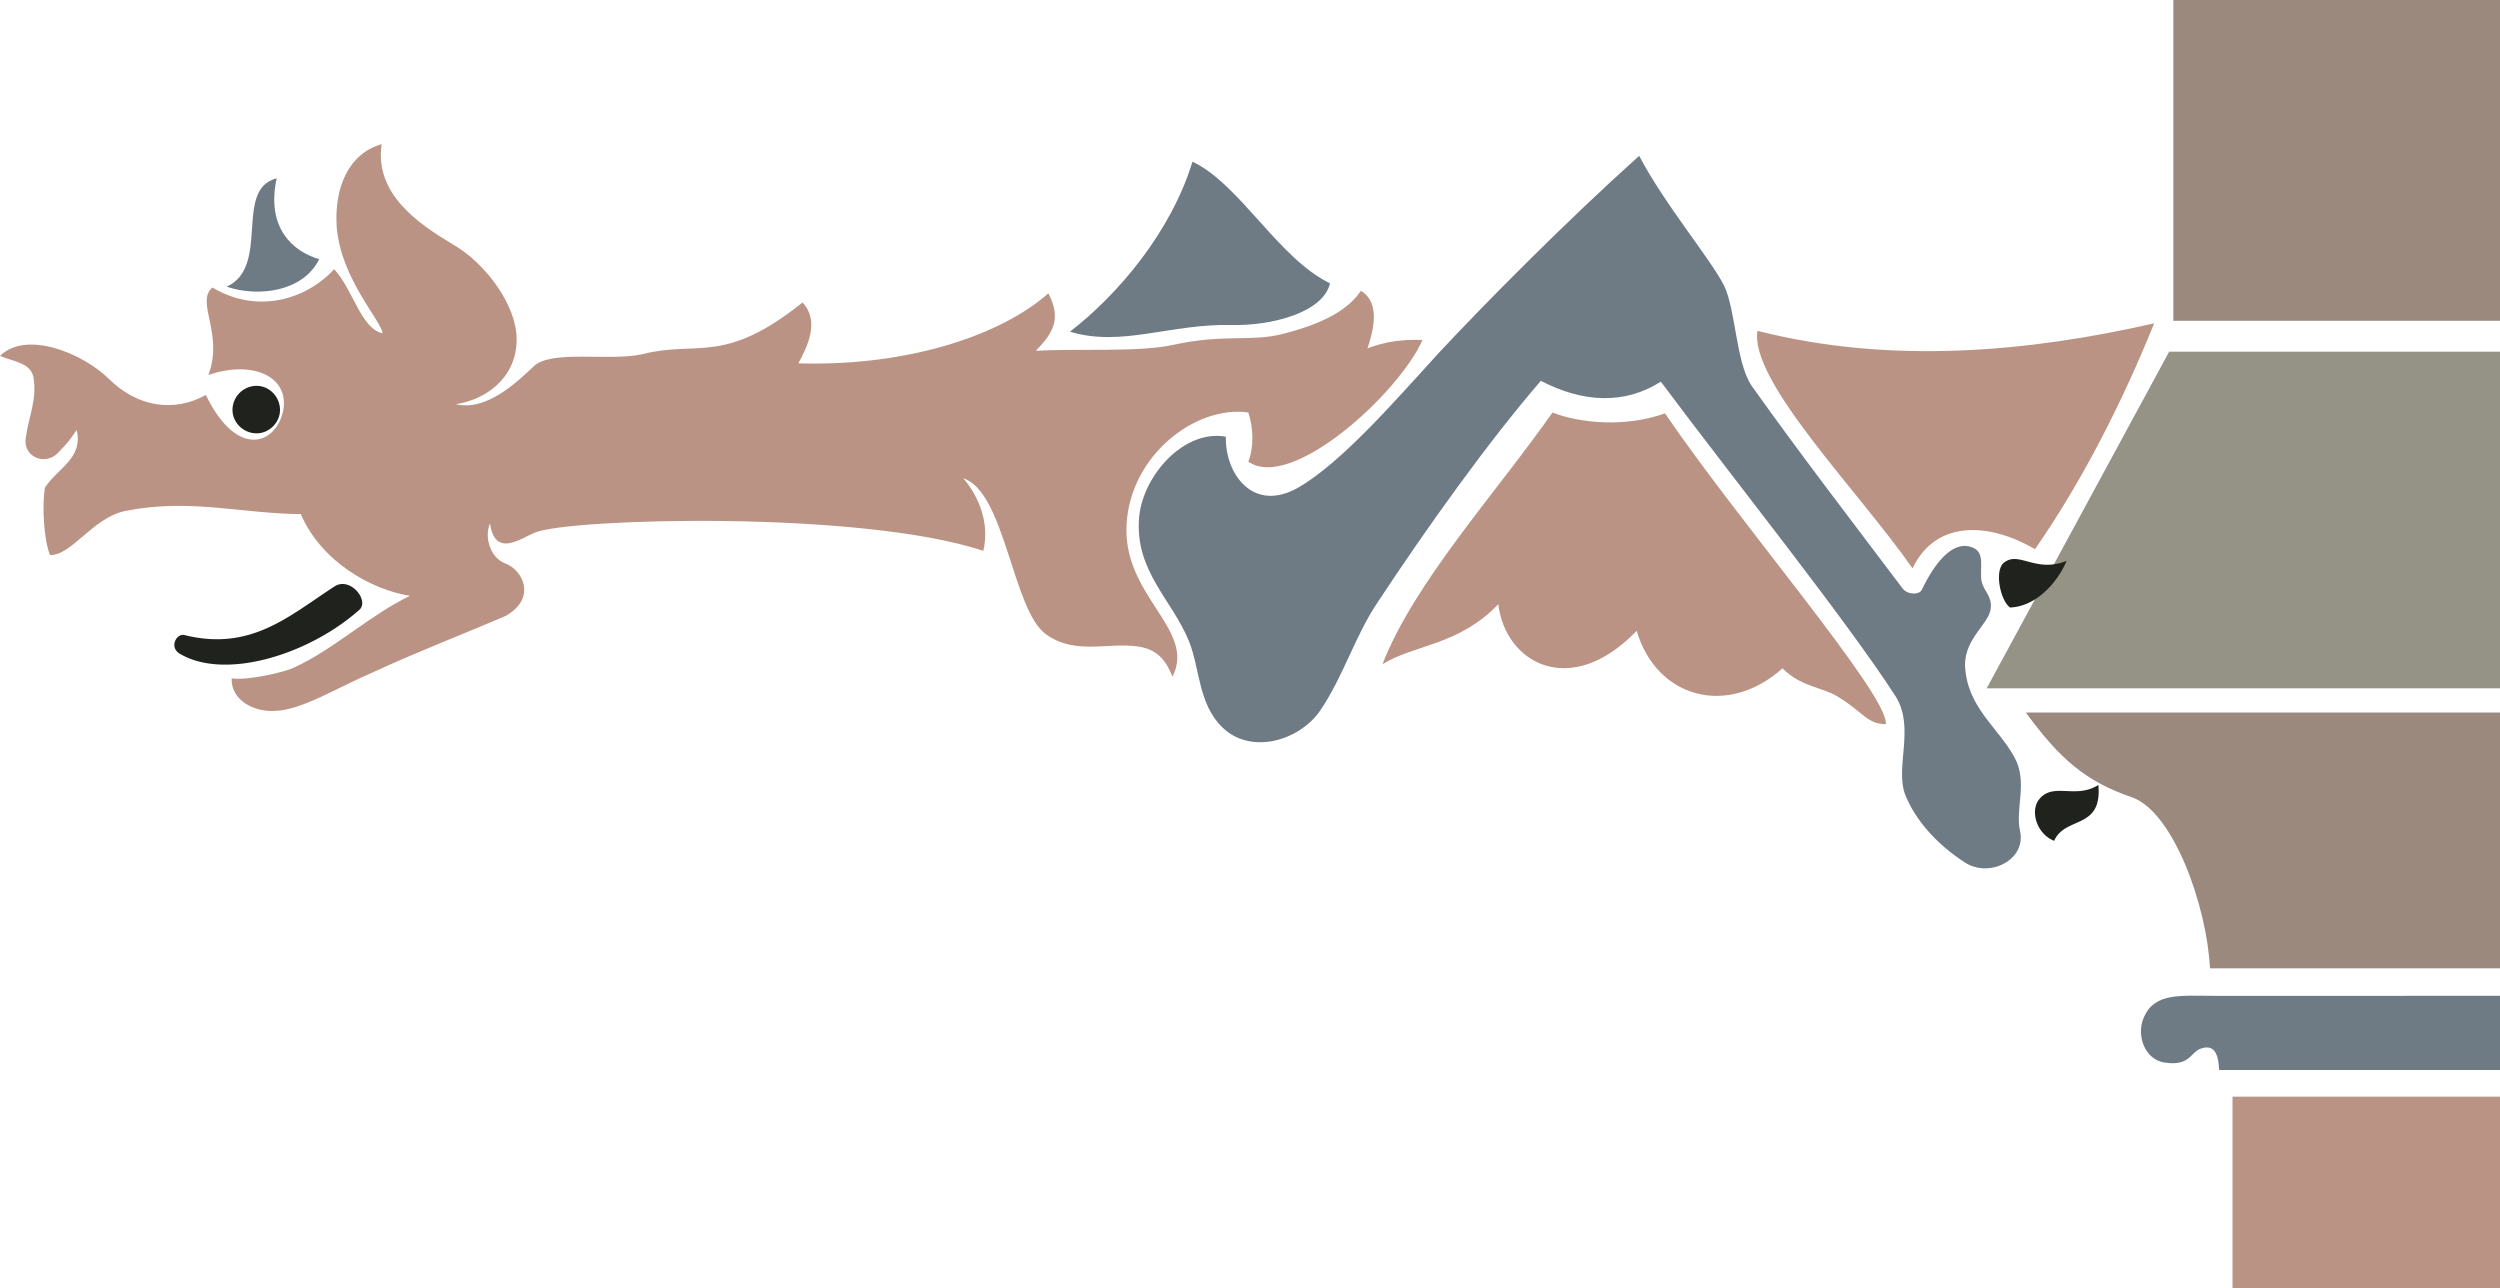
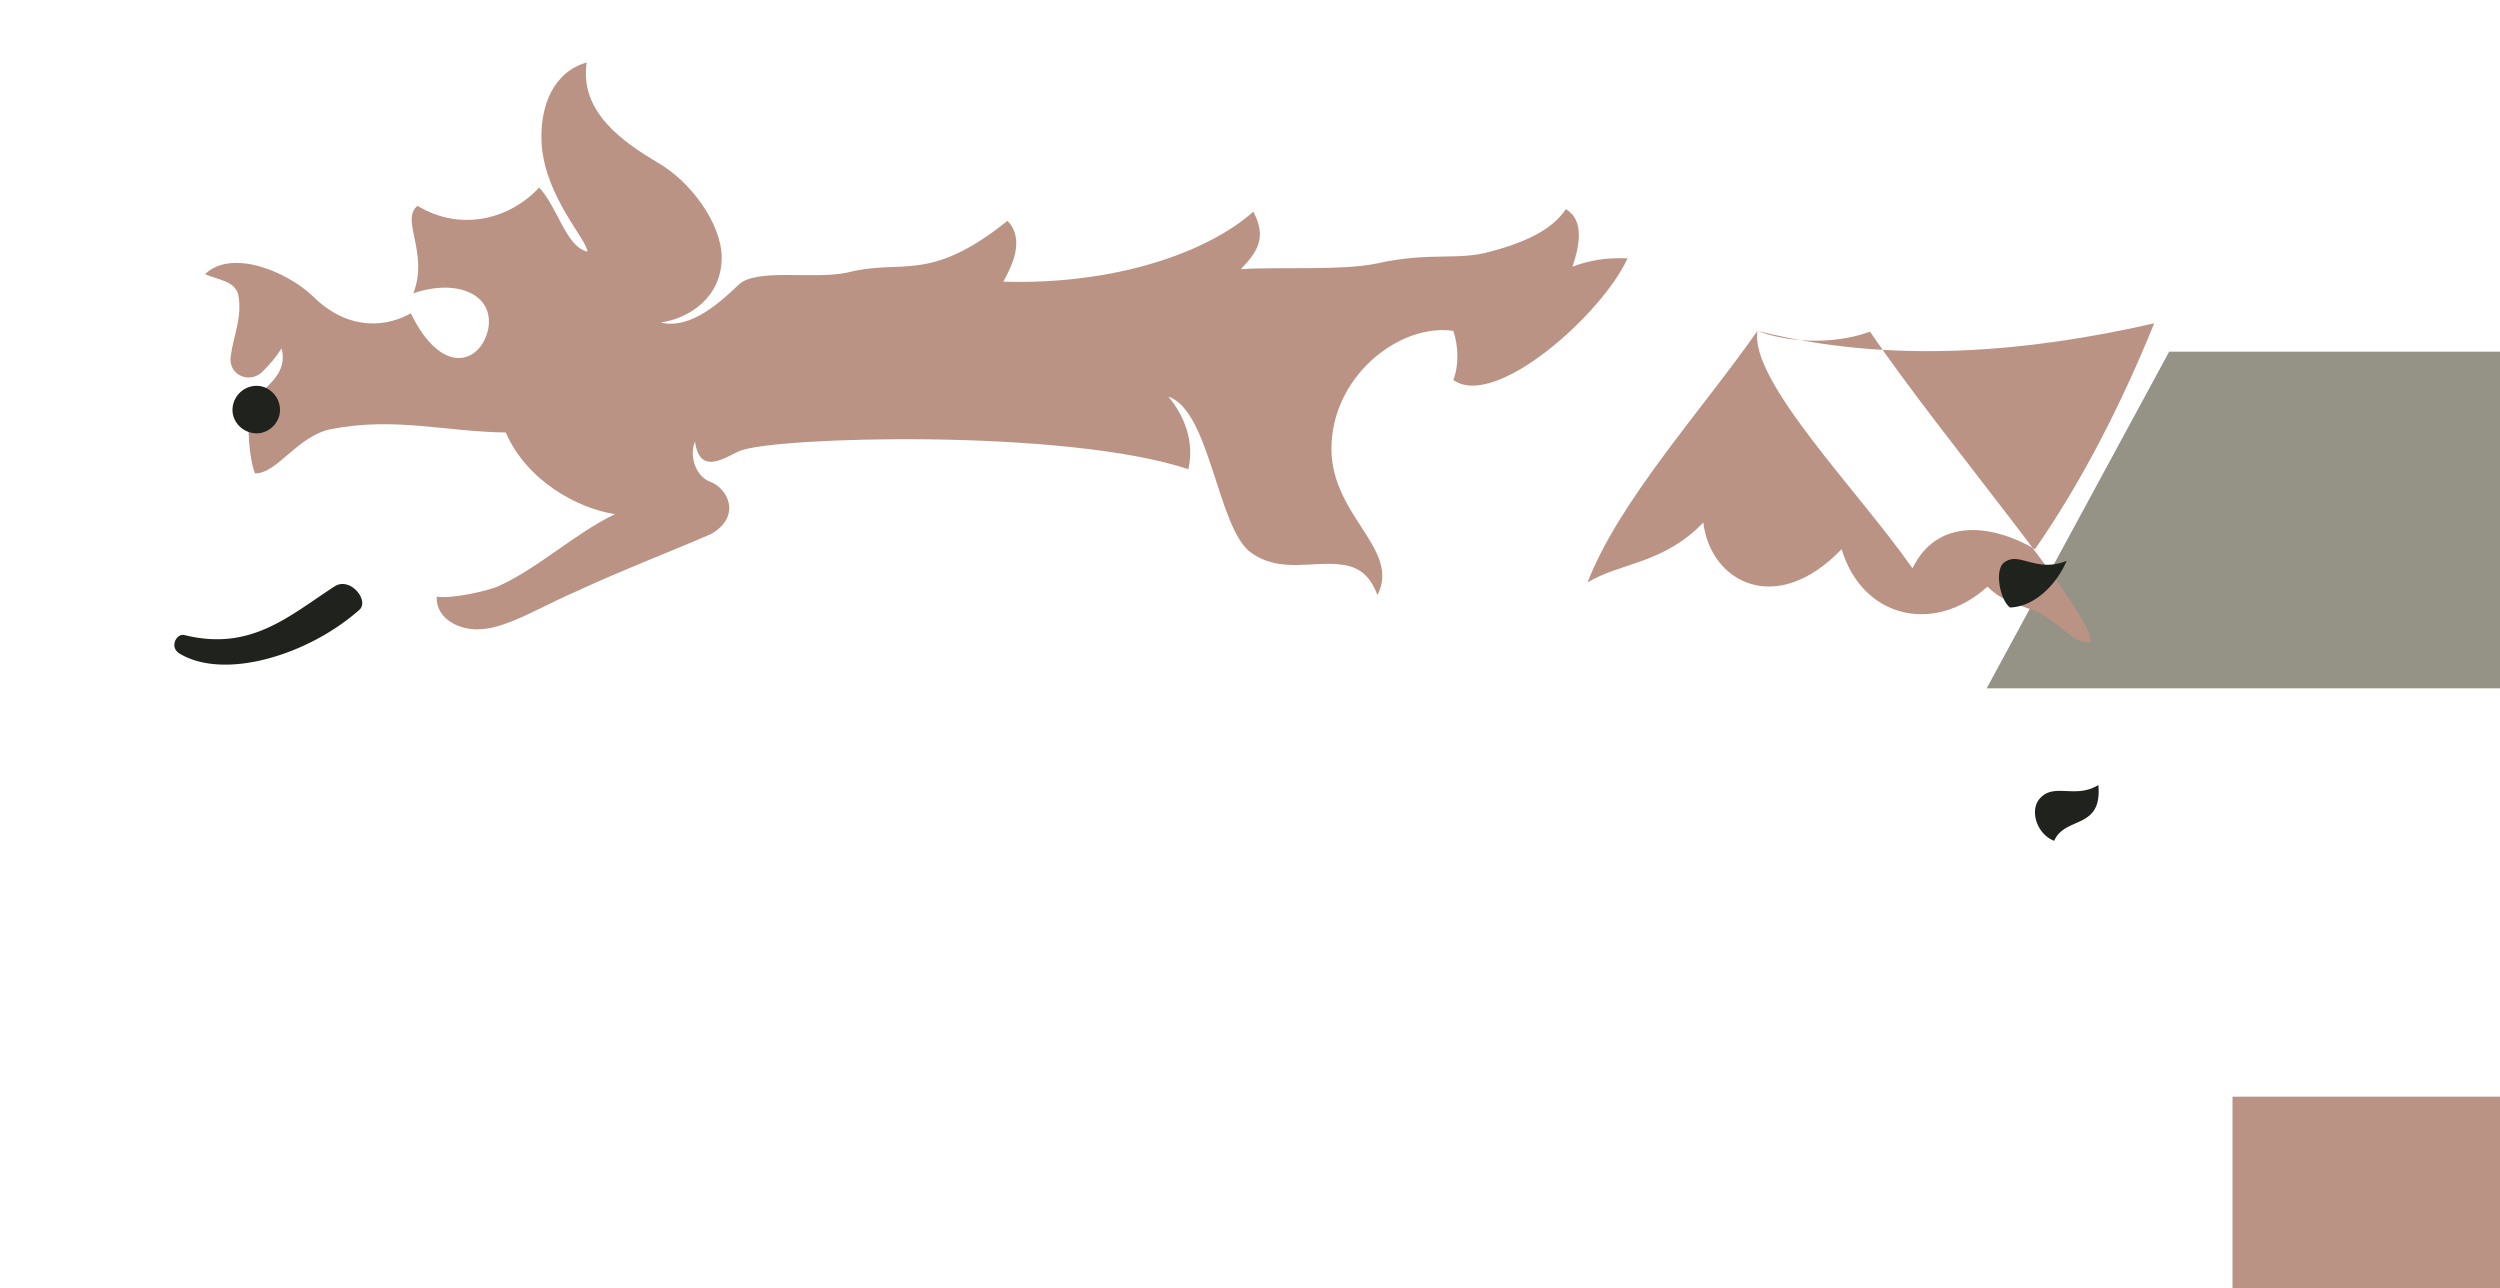
<svg xmlns="http://www.w3.org/2000/svg" height="148.416" viewBox="0 0 216 111.312" width="288">
  <path style="fill:#959286" d="M405.638 395.673h-28.584l-15.768 29.088h44.352z" transform="translate(-189.638 -365.289)" />
-   <path style="fill:#9b897e" d="M377.414 365.289h28.224v27.72h-28.224zm28.224 61.56v22.104h-25.056c-.288-5.472-3.168-13.464-6.696-14.76-4.032-1.368-6.264-3.312-9.216-7.344z" transform="translate(-189.638 -365.289)" />
-   <path style="fill:#ba9385" d="M382.526 460.04h23.112v16.56h-23.112zm-41.04-66.167c11.592 2.952 23.544 1.8 34.272-.648-2.736 6.768-6.192 13.608-10.296 19.512-3.816-2.232-8.496-2.664-10.584 1.656-4.608-6.624-14.112-16.2-13.392-20.52zm-17.712 7.056c-4.896 6.984-11.952 14.688-14.688 21.744 2.808-1.728 6.552-1.584 10.008-5.184.576 5.04 6.192 8.28 11.952 2.304 1.728 5.832 7.848 7.488 12.6 3.24 1.656 1.656 3.456 1.584 4.896 2.52 2.088 1.296 2.448 2.304 4.032 2.304.288-2.448-12.672-17.424-19.08-26.856-3.384 1.224-7.344.864-9.72-.072zm-16.56-10.512c-1.008 1.512-2.952 2.736-6.552 3.672-2.808.792-5.184 0-9.72 1.008-2.952.648-8.64.288-11.808.504 1.368-1.44 2.304-2.664 1.08-4.968-3.96 3.528-11.952 6.336-21.6 6.048.792-1.44 1.872-3.672.36-5.256-6.84 5.472-9.072 3.24-13.824 4.464-2.952.648-7.92-.432-9.432 1.08-1.44 1.368-4.104 3.888-6.696 3.24 2.448-.36 5.256-2.16 5.256-5.616 0-2.952-2.736-6.624-5.544-8.208-2.88-1.728-6.768-4.32-6.12-8.64-2.808.792-4.104 3.672-3.888 7.128.36 4.536 3.888 8.136 3.96 9.216-1.872-.432-2.52-3.744-4.176-5.544-2.448 2.664-6.696 3.888-10.512 1.584-1.512 1.224 1.008 4.032-.36 7.56 3.744-1.296 6.984.072 6.48 3.024-.576 2.952-3.96 4.32-6.696-1.296-2.736 1.512-5.904 1.08-8.424-1.44-2.232-2.16-7.056-4.176-9.36-1.944 1.152.504 2.592.576 2.88 1.8.36 1.944-.432 3.528-.648 5.256-.288 1.584 1.512 2.448 2.664 1.44.792-.792 1.152-1.224 1.728-2.088.576 2.448-1.584 3.24-2.736 4.968-.288 1.656-.072 4.608.432 5.832 1.872.072 3.672-3.24 6.552-3.816 5.544-1.08 9.792.216 15.12.288 1.8 4.176 6.192 6.552 9.432 7.056-3.456 1.656-6.552 4.608-10.008 6.192-.864.432-4.176 1.152-5.4.936-.072 1.944 2.016 2.952 3.816 2.808 2.232-.072 5.328-2.016 8.352-3.312 3.888-1.8 7.848-3.312 11.52-4.896 2.664-1.512 1.512-3.96-.072-4.536-1.296-.504-1.8-2.304-1.296-3.456.432 3.024 2.664 1.296 3.888.792 3.024-1.224 28.08-1.944 38.736 1.584.576-2.448-.432-4.752-1.728-6.264 3.6 1.152 4.248 11.376 7.128 13.464 2.592 1.872 5.472.648 8.064 1.08 1.728.288 2.376 1.368 2.88 2.592 2.088-4.104-4.392-6.984-3.96-13.248.36-5.904 5.976-10.224 10.512-9.576.432 1.296.504 2.952 0 4.248 3.672 2.592 12.96-5.832 15.048-10.512-1.728-.072-3.24.144-4.752.72.504-1.512 1.152-3.96-.576-4.968z" transform="translate(-189.638 -365.289)" />
-   <path style="fill:#6e7b85" d="M405.638 451.329v6.408h-24.264c-.072-1.656-.576-2.16-1.512-1.872-1.008.288-.936 1.584-3.24 1.224-1.728-.288-2.448-2.448-1.728-3.96.936-2.088 3.168-1.8 6.048-1.8zm-74.376-72.576c2.232 4.248 6.192 8.928 7.344 11.232 1.008 2.088 1.008 6.624 2.376 8.64 4.248 5.976 8.64 11.664 13.032 17.496.432.576 1.44.576 1.656.144 1.008-2.088 2.592-4.392 4.392-3.672 1.152.432.576 1.872.792 2.952.216.864.864 1.224.792 2.232-.072 1.368-2.232 2.592-2.232 4.968.144 3.6 2.736 5.256 4.248 7.92 1.224 2.232.072 4.392.504 6.408.576 2.52-2.664 4.104-4.752 2.736-2.376-1.512-4.32-3.672-5.184-5.904-.864-2.304.864-5.76-.792-8.424-4.32-6.696-14.184-19.008-20.304-27.216-3.168 2.016-6.768 1.8-10.368-.072-4.536 5.256-9.792 12.6-14.112 19.152-1.944 2.88-2.952 6.408-4.968 9.36-1.8 2.592-5.976 3.816-8.424 1.44-2.088-2.016-1.944-5.04-2.88-7.416-1.44-3.6-4.752-6.12-4.32-10.8.36-3.6 3.888-7.56 7.488-6.912-.072 3.24 2.376 6.624 6.264 4.392 3.744-2.16 8.352-7.488 12.168-11.664 3.96-4.248 11.016-11.376 17.28-16.992zm-26.712 11.016c-.576 2.52-5.04 3.672-8.424 3.6-5.328-.144-9.576 1.944-14.04.576 4.104-3.168 8.712-8.568 10.584-14.688 4.104 1.944 7.416 8.352 11.88 10.512zm-87.336-2.089c-2.232-.647-4.608-2.663-3.672-6.983-3.744.936-.504 7.632-4.32 9.36 2.736.936 6.624.432 7.992-2.376z" transform="translate(-189.638 -365.289)" />
+   <path style="fill:#ba9385" d="M382.526 460.04h23.112v16.56h-23.112zm-41.04-66.167c11.592 2.952 23.544 1.8 34.272-.648-2.736 6.768-6.192 13.608-10.296 19.512-3.816-2.232-8.496-2.664-10.584 1.656-4.608-6.624-14.112-16.2-13.392-20.52zc-4.896 6.984-11.952 14.688-14.688 21.744 2.808-1.728 6.552-1.584 10.008-5.184.576 5.04 6.192 8.28 11.952 2.304 1.728 5.832 7.848 7.488 12.6 3.24 1.656 1.656 3.456 1.584 4.896 2.52 2.088 1.296 2.448 2.304 4.032 2.304.288-2.448-12.672-17.424-19.08-26.856-3.384 1.224-7.344.864-9.72-.072zm-16.56-10.512c-1.008 1.512-2.952 2.736-6.552 3.672-2.808.792-5.184 0-9.72 1.008-2.952.648-8.64.288-11.808.504 1.368-1.44 2.304-2.664 1.08-4.968-3.96 3.528-11.952 6.336-21.6 6.048.792-1.44 1.872-3.672.36-5.256-6.84 5.472-9.072 3.24-13.824 4.464-2.952.648-7.92-.432-9.432 1.08-1.44 1.368-4.104 3.888-6.696 3.24 2.448-.36 5.256-2.16 5.256-5.616 0-2.952-2.736-6.624-5.544-8.208-2.88-1.728-6.768-4.32-6.12-8.64-2.808.792-4.104 3.672-3.888 7.128.36 4.536 3.888 8.136 3.96 9.216-1.872-.432-2.52-3.744-4.176-5.544-2.448 2.664-6.696 3.888-10.512 1.584-1.512 1.224 1.008 4.032-.36 7.56 3.744-1.296 6.984.072 6.48 3.024-.576 2.952-3.96 4.32-6.696-1.296-2.736 1.512-5.904 1.08-8.424-1.44-2.232-2.16-7.056-4.176-9.36-1.944 1.152.504 2.592.576 2.88 1.8.36 1.944-.432 3.528-.648 5.256-.288 1.584 1.512 2.448 2.664 1.44.792-.792 1.152-1.224 1.728-2.088.576 2.448-1.584 3.24-2.736 4.968-.288 1.656-.072 4.608.432 5.832 1.872.072 3.672-3.24 6.552-3.816 5.544-1.08 9.792.216 15.12.288 1.8 4.176 6.192 6.552 9.432 7.056-3.456 1.656-6.552 4.608-10.008 6.192-.864.432-4.176 1.152-5.4.936-.072 1.944 2.016 2.952 3.816 2.808 2.232-.072 5.328-2.016 8.352-3.312 3.888-1.8 7.848-3.312 11.52-4.896 2.664-1.512 1.512-3.96-.072-4.536-1.296-.504-1.8-2.304-1.296-3.456.432 3.024 2.664 1.296 3.888.792 3.024-1.224 28.08-1.944 38.736 1.584.576-2.448-.432-4.752-1.728-6.264 3.6 1.152 4.248 11.376 7.128 13.464 2.592 1.872 5.472.648 8.064 1.08 1.728.288 2.376 1.368 2.88 2.592 2.088-4.104-4.392-6.984-3.96-13.248.36-5.904 5.976-10.224 10.512-9.576.432 1.296.504 2.952 0 4.248 3.672 2.592 12.96-5.832 15.048-10.512-1.728-.072-3.24.144-4.752.72.504-1.512 1.152-3.96-.576-4.968z" transform="translate(-189.638 -365.289)" />
  <path style="fill:#20221d" d="M362.798 413.889c-.864.648-.36 3.24.504 3.888 2.16-.072 4.032-2.016 4.896-4.032-2.664 1.08-4.104-.864-5.4.144zm8.136 19.224c-1.944 1.224-3.816-.216-5.04 1.152-.936 1.008-.288 3.096 1.224 3.672.936-2.16 4.176-.936 3.816-4.824zM218.51 415.977c1.368-.936 3.096 1.224 2.16 2.016-4.392 3.888-11.664 6.12-15.552 3.744-.864-.576-.216-1.728.432-1.584 5.76 1.44 9.072-1.656 12.96-4.176zm-6.696-17.352c1.08 0 2.016.936 2.016 2.088 0 1.08-.936 2.016-2.016 2.016-1.152 0-2.088-.936-2.088-2.016a2.09 2.09 0 0 1 2.088-2.088z" transform="translate(-189.638 -365.289)" />
</svg>